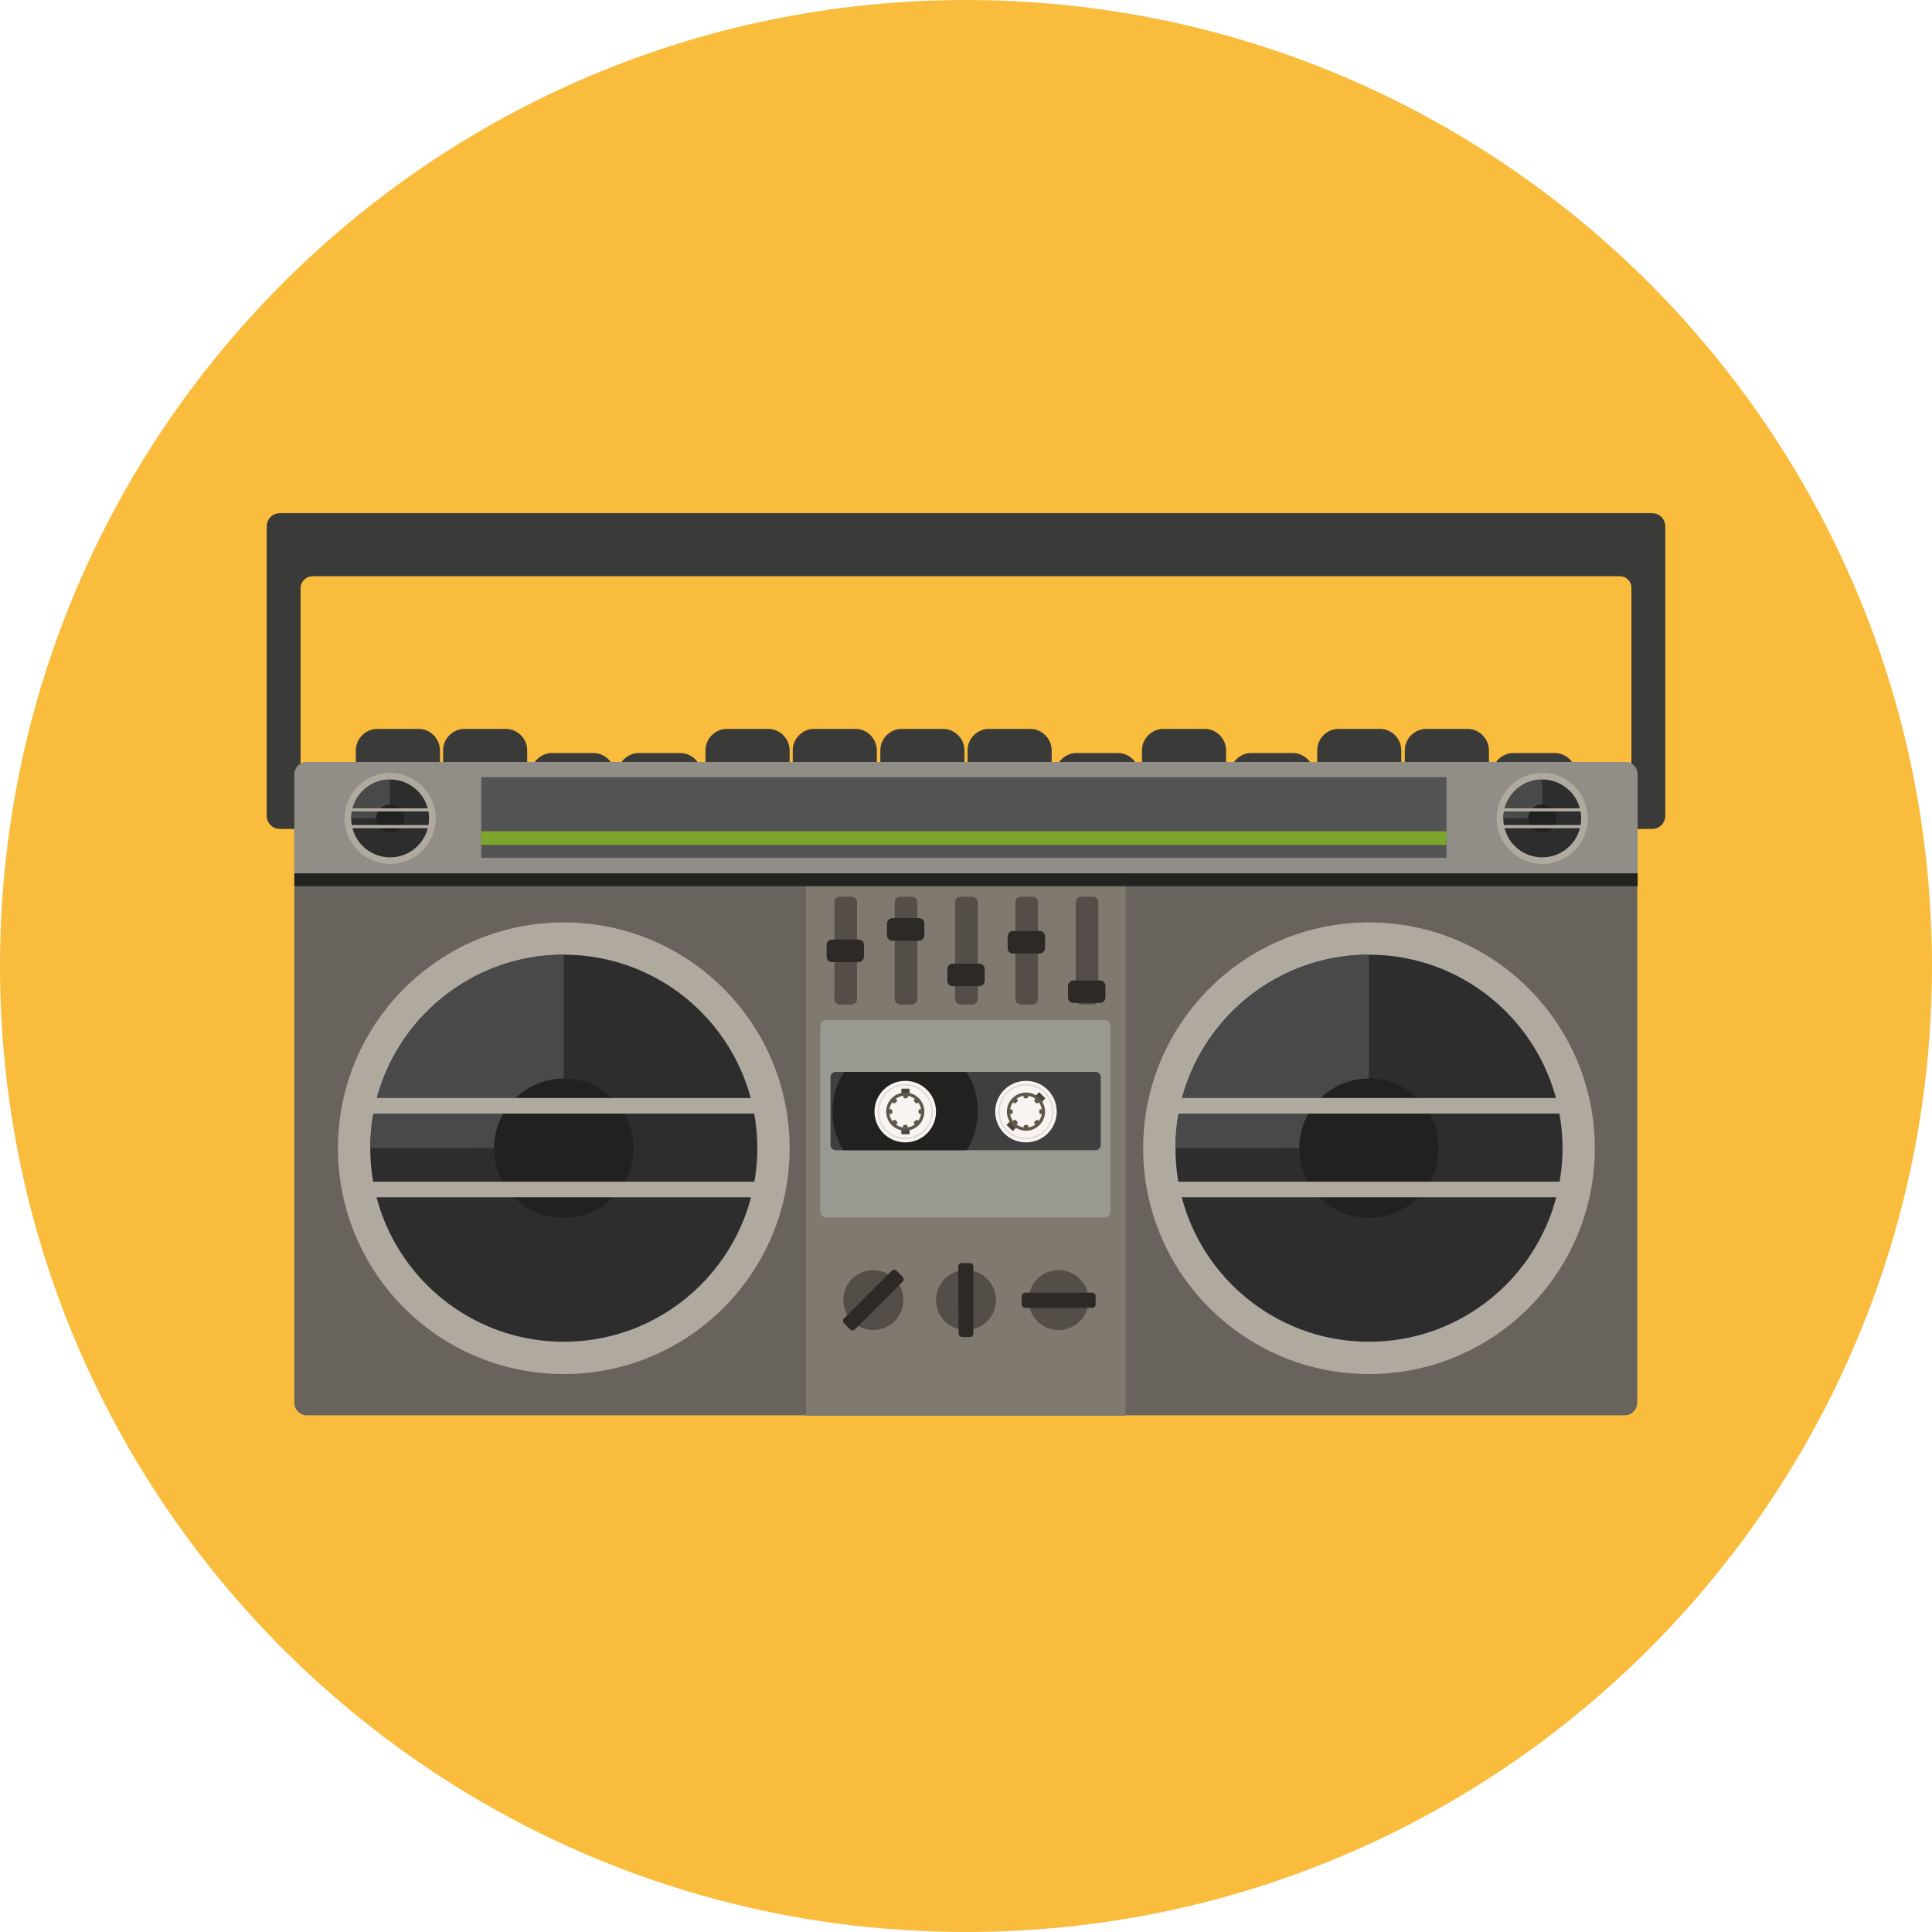
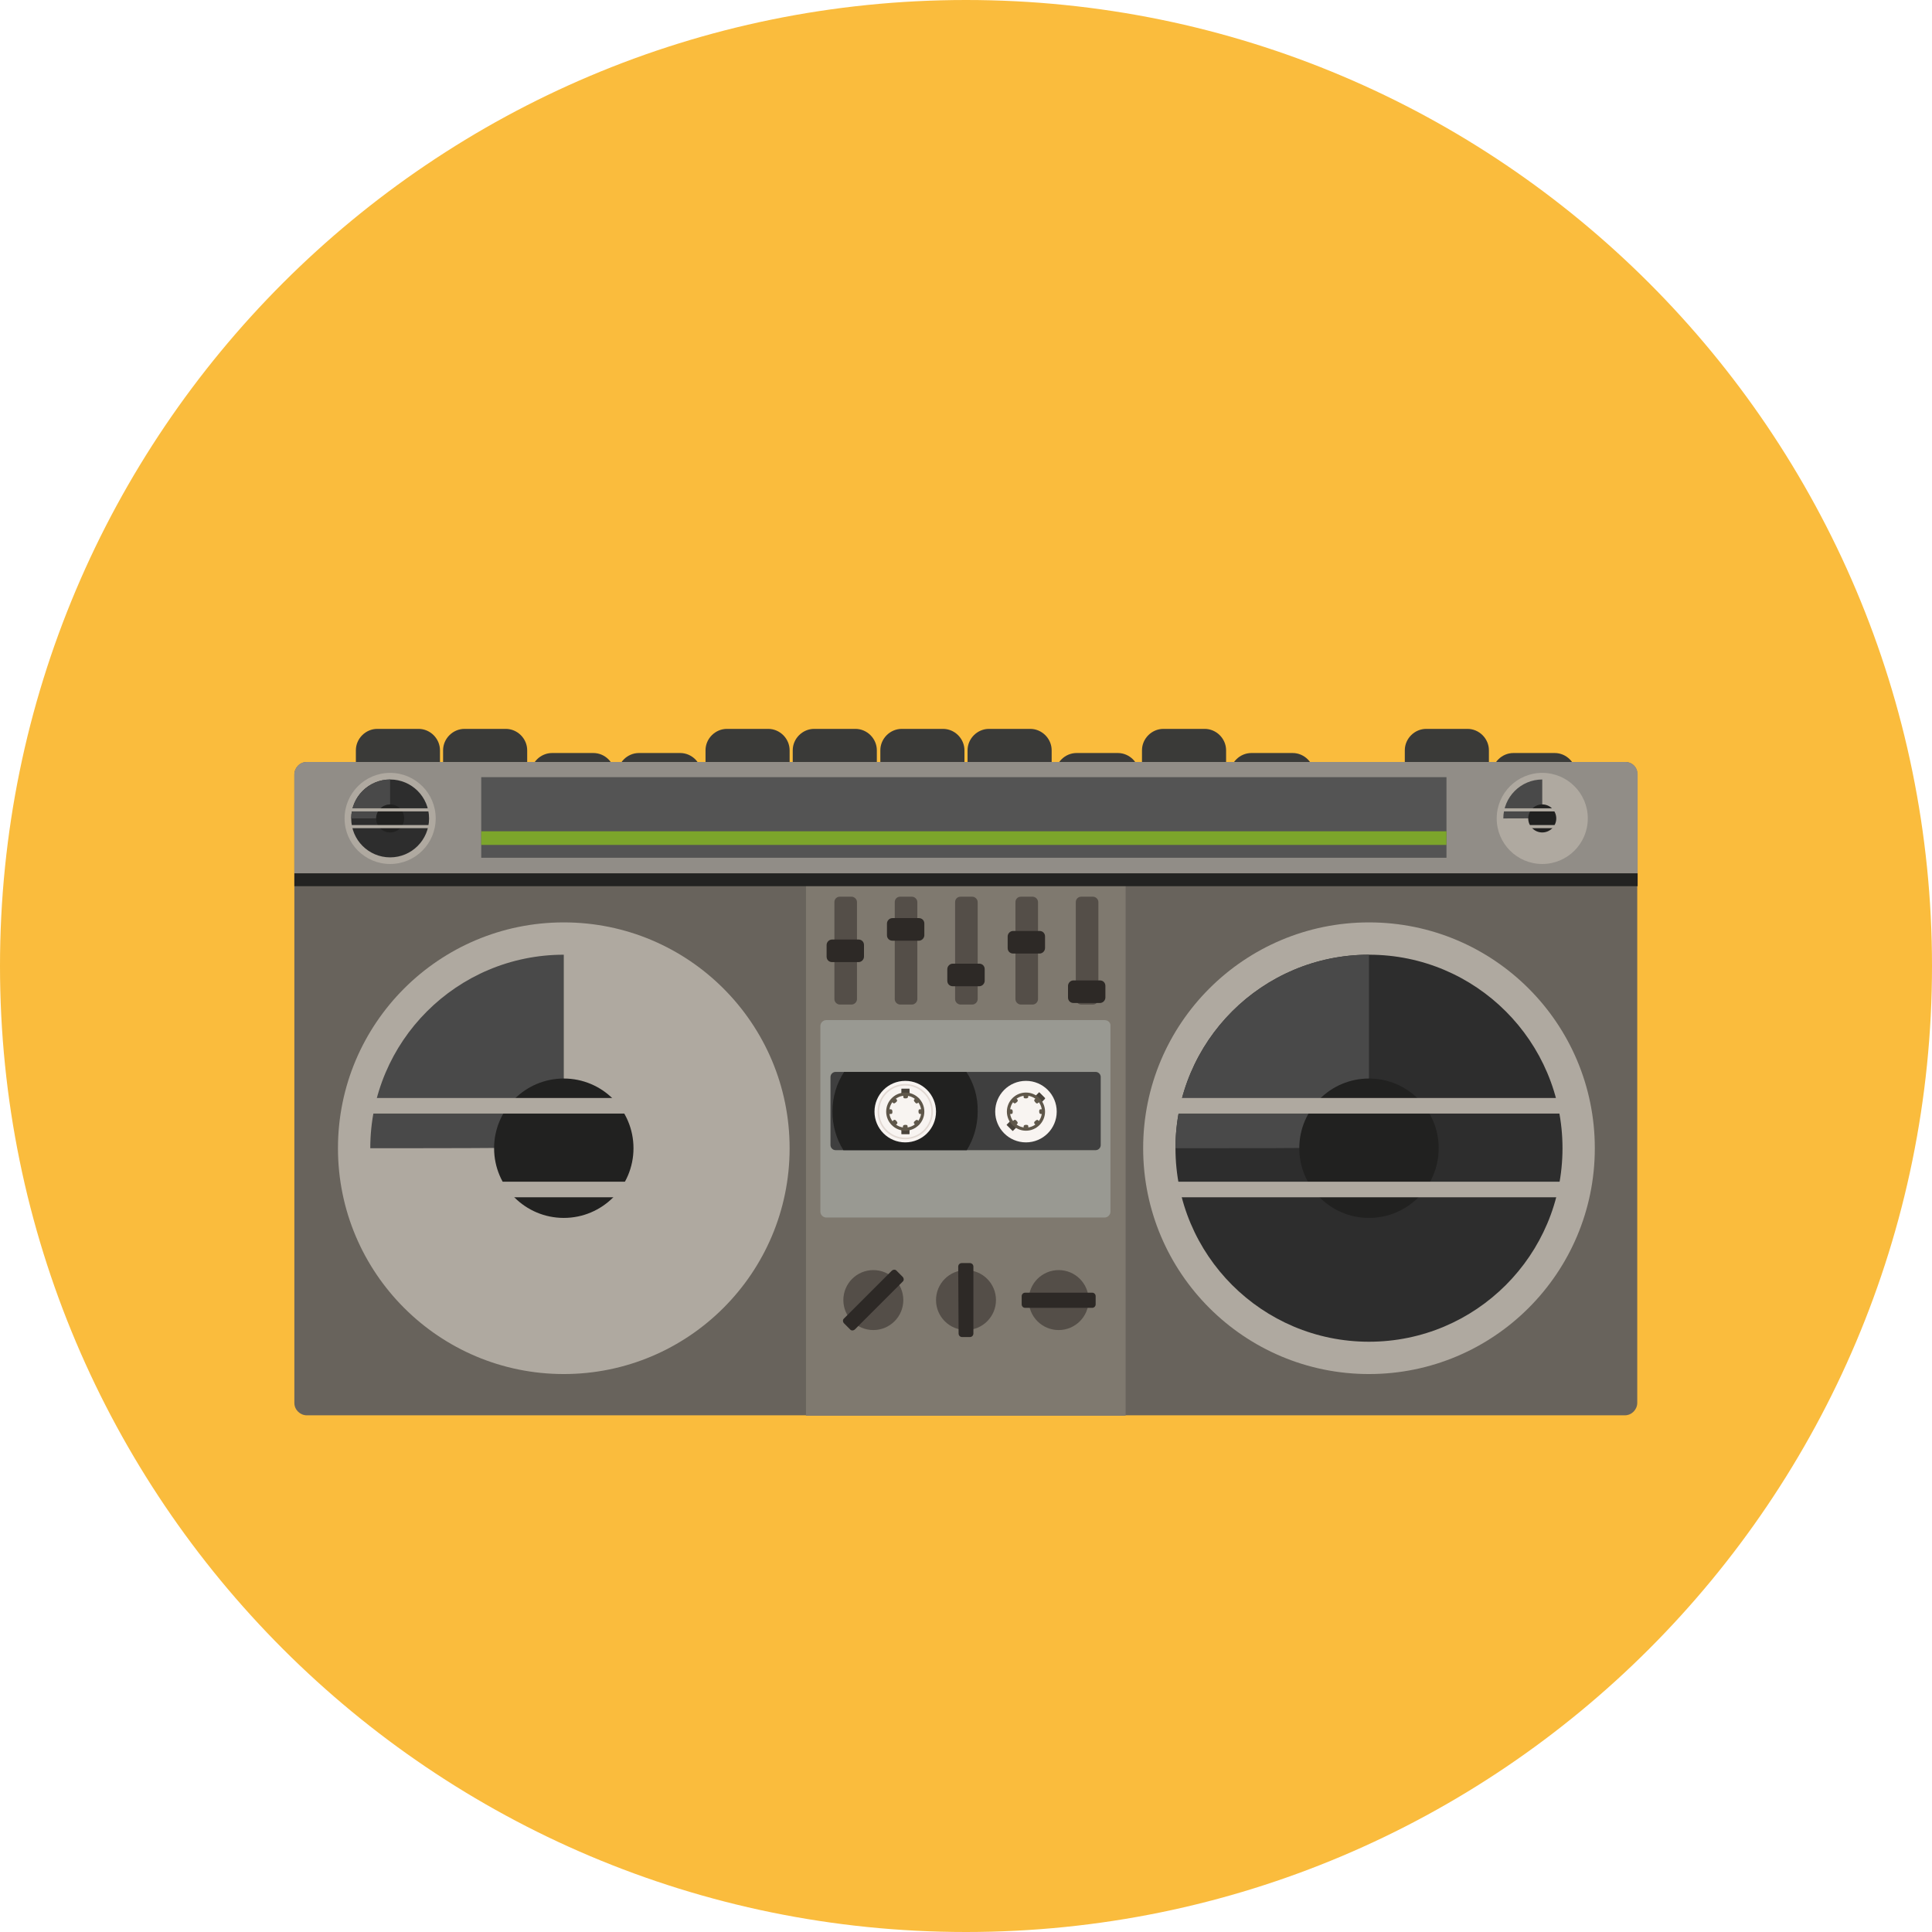
<svg xmlns="http://www.w3.org/2000/svg" version="1.1" id="Layer_1" x="0px" y="0px" viewBox="0 0 496.2 496.2" style="enable-background:new 0 0 496.2 496.2;" xml:space="preserve">
  <path style="fill:#FABC3D;" d="M496.2,248.1C496.2,111.1,385.1,0,248.1,0S0,111.1,0,248.1s111.1,248.1,248.1,248.1  S496.2,385.1,496.2,248.1z" />
  <g>
-     <path style="fill:#3A3A38;" d="M424.3,131.8H71.9c-1.9,0-3.4,1.5-3.4,3.4v74.3c0,1.9,1.5,3.4,3.4,3.4h5.3V151c0-1.6,1.4-3,3-3H416   c1.7,0,3,1.3,3,3v61.9h5.3c1.9,0,3.4-1.5,3.4-3.4v-74.3C427.7,133.3,426.2,131.8,424.3,131.8z" />
    <path style="fill:#3A3A38;" d="M113,199.4c0,3-2.5,5.5-5.5,5.5H96.9c-3,0-5.5-2.5-5.5-5.5v-6.7c0-3,2.5-5.5,5.5-5.5h10.6   c3,0,5.5,2.5,5.5,5.5V199.4z" />
    <path style="fill:#3A3A38;" d="M135.4,199.4c0,3-2.5,5.5-5.5,5.5h-10.6c-3,0-5.5-2.5-5.5-5.5v-6.7c0-3,2.5-5.5,5.5-5.5h10.6   c3,0,5.5,2.5,5.5,5.5V199.4z" />
    <path style="fill:#3A3A38;" d="M157.9,205.6c0,3-2.5,5.5-5.5,5.5h-10.6c-3,0-5.5-2.5-5.5-5.5v-6.7c0-3,2.5-5.5,5.5-5.5h10.6   c3,0,5.5,2.5,5.5,5.5V205.6z" />
    <path style="fill:#3A3A38;" d="M180.2,205.6c0,3-2.5,5.5-5.5,5.5h-10.6c-3,0-5.5-2.5-5.5-5.5v-6.7c0-3,2.5-5.5,5.5-5.5h10.6   c3,0,5.5,2.5,5.5,5.5V205.6z" />
    <path style="fill:#3A3A38;" d="M202.8,199.4c0,3-2.5,5.5-5.5,5.5h-10.6c-3,0-5.5-2.5-5.5-5.5v-6.7c0-3,2.5-5.5,5.5-5.5h10.6   c3,0,5.5,2.5,5.5,5.5V199.4z" />
    <path style="fill:#3A3A38;" d="M225.2,199.4c0,3-2.5,5.5-5.5,5.5h-10.6c-3,0-5.5-2.5-5.5-5.5v-6.7c0-3,2.5-5.5,5.5-5.5h10.6   c3,0,5.5,2.5,5.5,5.5V199.4z" />
    <path style="fill:#3A3A38;" d="M247.7,199.4c0,3-2.5,5.5-5.5,5.5h-10.6c-3,0-5.5-2.5-5.5-5.5v-6.7c0-3,2.5-5.5,5.5-5.5h10.6   c3,0,5.5,2.5,5.5,5.5V199.4z" />
    <path style="fill:#3A3A38;" d="M270.1,199.4c0,3-2.5,5.5-5.5,5.5H254c-3,0-5.5-2.5-5.5-5.5v-6.7c0-3,2.5-5.5,5.5-5.5h10.6   c3,0,5.5,2.5,5.5,5.5V199.4z" />
    <path style="fill:#3A3A38;" d="M292.6,205.6c0,3-2.5,5.5-5.5,5.5h-10.6c-3,0-5.5-2.5-5.5-5.5v-6.7c0-3,2.5-5.5,5.5-5.5h10.6   c3,0,5.5,2.5,5.5,5.5V205.6z" />
    <path style="fill:#3A3A38;" d="M314.9,199.4c0,3-2.5,5.5-5.5,5.5h-10.6c-3,0-5.5-2.5-5.5-5.5v-6.7c0-3,2.5-5.5,5.5-5.5h10.6   c3,0,5.5,2.5,5.5,5.5V199.4z" />
    <path style="fill:#3A3A38;" d="M337.5,205.6c0,3-2.5,5.5-5.5,5.5h-10.6c-3,0-5.5-2.5-5.5-5.5v-6.7c0-3,2.5-5.5,5.5-5.5H332   c3,0,5.5,2.5,5.5,5.5V205.6z" />
-     <path style="fill:#3A3A38;" d="M359.9,199.4c0,3-2.5,5.5-5.5,5.5h-10.6c-3,0-5.5-2.5-5.5-5.5v-6.7c0-3,2.5-5.5,5.5-5.5h10.6   c3,0,5.5,2.5,5.5,5.5V199.4z" />
    <path style="fill:#3A3A38;" d="M382.4,199.4c0,3-2.5,5.5-5.5,5.5h-10.6c-3,0-5.5-2.5-5.5-5.5v-6.7c0-3,2.5-5.5,5.5-5.5h10.6   c3,0,5.5,2.5,5.5,5.5V199.4z" />
    <path style="fill:#3A3A38;" d="M404.8,205.6c0,3-2.5,5.5-5.5,5.5h-10.6c-3,0-5.5-2.5-5.5-5.5v-6.7c0-3,2.5-5.5,5.5-5.5h10.6   c3,0,5.5,2.5,5.5,5.5V205.6z" />
  </g>
  <path style="fill:#68635C;" d="M417.4,195.7H78.8c-1.8,0-3.2,1.5-3.2,3.2v161.4c0,1.8,1.5,3.2,3.2,3.2h338.5c1.8,0,3.2-1.5,3.2-3.2  V198.9C420.6,197.1,419.2,195.7,417.4,195.7z" />
  <rect x="207" y="195.7" style="fill:#7F796F;" width="82.1" height="167.9" />
  <circle style="fill:#544E48;" cx="224.3" cy="333.9" r="7.7" />
  <path style="fill:#2D2926;" d="M219.6,341.4c-0.4,0.4-1,0.4-1.3,0l-1.5-1.5c-0.4-0.4-0.4-1,0-1.3l12.2-12.2c0.4-0.4,1-0.4,1.3,0  l1.5,1.5c0.4,0.4,0.4,1,0,1.3L219.6,341.4z" />
  <circle style="fill:#544E48;" cx="248.1" cy="333.9" r="7.7" />
  <path style="fill:#2D2926;" d="M246.1,325.3c0-0.5,0.4-0.9,0.9-0.9h2.1c0.5,0,0.9,0.4,0.9,0.9v17.2c0,0.5-0.4,0.9-0.9,0.9h-2  c-0.5,0-0.9-0.4-0.9-0.9L246.1,325.3z" />
  <circle style="fill:#544E48;" cx="271.9" cy="333.9" r="7.7" />
  <path style="fill:#2D2926;" d="M280.5,332c0.5,0,0.9,0.4,0.9,0.9v2.1c0,0.5-0.4,0.9-0.9,0.9h-17.2c-0.5,0-0.9-0.4-0.9-0.9v-2.1  c0-0.5,0.4-0.9,0.9-0.9H280.5z" />
  <path style="fill:#918D87;" d="M417.4,195.7H78.8c-1.8,0-3.2,1.5-3.2,3.2v25.4h345v-25.4C420.6,197.1,419.2,195.7,417.4,195.7z" />
  <rect x="75.6" y="224.3" style="fill:#232322;" width="345" height="3.3" />
  <circle style="fill:#AFA9A0;" cx="144.8" cy="294.9" r="58" />
-   <circle style="fill:#2D2D2D;" cx="144.8" cy="294.9" r="49.7" />
  <path style="fill:#494949;" d="M95.1,294.9c0-27.5,22.3-49.7,49.7-49.7c0,0,0,48.6,0,49.2S95.1,294.9,95.1,294.9z" />
  <circle style="fill:#212120;" cx="144.8" cy="294.9" r="17.9" />
  <g>
    <rect x="90.2" y="282" style="fill:#AFA9A0;" width="109" height="4" />
    <rect x="90.2" y="303.5" style="fill:#AFA9A0;" width="109" height="4" />
    <circle style="fill:#AFA9A0;" cx="100.2" cy="210.2" r="11.7" />
  </g>
  <circle style="fill:#2D2D2D;" cx="100.2" cy="210.2" r="10" />
  <path style="fill:#494949;" d="M90.2,210.2c0-5.5,4.5-10,10-10c0,0,0,9.8,0,9.9C100.2,210.2,90.2,210.2,90.2,210.2z" />
  <circle style="fill:#212120;" cx="100.2" cy="210.2" r="3.6" />
  <g>
    <rect x="89.2" y="207.6" style="fill:#AFA9A0;" width="21.9" height="0.8" />
    <rect x="89.2" y="211.9" style="fill:#AFA9A0;" width="21.9" height="0.8" />
    <circle style="fill:#AFA9A0;" cx="396.1" cy="210.2" r="11.7" />
  </g>
-   <circle style="fill:#2D2D2D;" cx="396.1" cy="210.2" r="10" />
  <path style="fill:#494949;" d="M386.1,210.2c0-5.5,4.5-10,10-10c0,0,0,9.8,0,9.9C396.1,210.2,386.1,210.2,386.1,210.2z" />
  <circle style="fill:#212120;" cx="396.1" cy="210.2" r="3.6" />
  <g>
    <rect x="385.1" y="207.6" style="fill:#AFA9A0;" width="21.9" height="0.8" />
    <rect x="385.1" y="211.9" style="fill:#AFA9A0;" width="21.9" height="0.8" />
    <circle style="fill:#AFA9A0;" cx="351.6" cy="294.9" r="58" />
  </g>
  <circle style="fill:#2D2D2D;" cx="351.6" cy="294.9" r="49.7" />
  <path style="fill:#494949;" d="M301.9,294.9c0-27.5,22.3-49.7,49.7-49.7c0,0,0,48.6,0,49.2S301.9,294.9,301.9,294.9z" />
  <circle style="fill:#212120;" cx="351.6" cy="294.9" r="17.9" />
  <g>
    <rect x="297" y="282" style="fill:#AFA9A0;" width="109" height="4" />
    <rect x="297" y="303.5" style="fill:#AFA9A0;" width="109" height="4" />
  </g>
  <path style="fill:#999992;" d="M283.7,262h-71.5c-0.8,0-1.5,0.7-1.5,1.5v47.7c0,0.8,0.7,1.5,1.5,1.5h71.5c0.8,0,1.5-0.7,1.5-1.5  v-47.7C285.3,262.7,284.6,262,283.7,262z" />
  <path style="fill:#3F3F3F;" d="M281.4,275.3h-66.8c-0.7,0-1.3,0.6-1.3,1.3v17.5c0,0.7,0.6,1.3,1.3,1.3h66.8c0.7,0,1.3-0.6,1.3-1.3  v-17.5C282.7,275.9,282.1,275.3,281.4,275.3z" />
  <path style="fill:#212120;" d="M248.2,275.3h-31.4c-1.9,2.9-3,6.4-3,10.2c0,3.6,1,7,2.8,9.9h31.7c1.8-2.9,2.8-6.3,2.8-9.9  C251.2,281.7,250.1,278.2,248.2,275.3z" />
  <circle style="fill:#F8F4F1;" cx="232.5" cy="285.5" r="7.9" />
  <circle style="fill:#E2D9D3;" cx="232.5" cy="285.5" r="7.1" />
  <circle style="fill:#F8F4F1;" cx="232.5" cy="285.5" r="6.7" />
  <path style="fill:#49433B;" d="M233.5,279.6h-1.9c-0.1,0-0.1,0.1-0.1,0.1v11.5c0,0.1,0.1,0.1,0.1,0.1h1.9c0.1,0,0.1-0.1,0.1-0.1  v-11.5C233.6,279.6,233.6,279.6,233.5,279.6z" />
  <circle style="fill:#5F574A;" cx="232.5" cy="285.5" r="4.9" />
  <circle style="fill:#F8F4F1;" cx="232.5" cy="285.5" r="4.1" />
  <g>
    <path style="fill:#5F574A;" d="M233.2,281.7c0,0.3-0.3,0.4-0.6,0.4l0,0c-0.3,0-0.6,0-0.6-0.4v-0.4c0-0.3,0.3-0.6,0.6-0.6l0,0   c0.3,0,0.6,0.3,0.6,0.6V281.7z" />
    <path style="fill:#5F574A;" d="M231.9,289.3c0-0.3,0.3-0.4,0.6-0.4l0,0c0.3,0,0.6,0,0.6,0.4v0.4c0,0.3-0.3,0.6-0.6,0.6l0,0   c-0.3,0-0.6-0.3-0.6-0.6V289.3z" />
    <path style="fill:#5F574A;" d="M236.3,286.1c-0.3,0-0.4-0.3-0.4-0.6l0,0c0-0.3,0-0.6,0.4-0.6h0.4c0.3,0,0.6,0.3,0.6,0.6l0,0   c0,0.3-0.3,0.6-0.6,0.6H236.3z" />
    <path style="fill:#5F574A;" d="M228.8,284.9c0.3,0,0.4,0.3,0.4,0.6l0,0c0,0.3,0,0.6-0.4,0.6h-0.4c-0.3,0-0.6-0.3-0.6-0.6l0,0   c0-0.3,0.3-0.6,0.6-0.6H228.8z" />
    <path style="fill:#5F574A;" d="M235.7,283.3c-0.2,0.2-0.5,0.1-0.7-0.2l0,0c-0.2-0.2-0.4-0.5-0.2-0.7l0.3-0.3c0.2-0.2,0.6-0.2,0.9,0   l0,0c0.2,0.2,0.2,0.6,0,0.9L235.7,283.3z" />
    <path style="fill:#5F574A;" d="M229.5,287.7c0.2-0.2,0.5-0.1,0.7,0.2l0,0c0.2,0.2,0.4,0.5,0.2,0.7l-0.3,0.3c-0.2,0.2-0.6,0.2-0.9,0   l0,0c-0.2-0.2-0.2-0.6,0-0.9L229.5,287.7z" />
    <path style="fill:#5F574A;" d="M234.8,288.6c-0.2-0.2-0.1-0.5,0.2-0.7l0,0c0.2-0.2,0.5-0.4,0.7-0.2l0.3,0.3c0.2,0.2,0.2,0.6,0,0.9   l0,0c-0.2,0.2-0.6,0.2-0.9,0L234.8,288.6z" />
    <path style="fill:#5F574A;" d="M230.3,282.4c0.2,0.2,0.1,0.5-0.2,0.7l0,0c-0.2,0.2-0.5,0.4-0.7,0.2l-0.3-0.3   c-0.2-0.2-0.2-0.6,0-0.9l0,0c0.2-0.2,0.6-0.2,0.9,0L230.3,282.4z" />
  </g>
  <circle style="fill:#F8F4F1;" cx="263.5" cy="285.5" r="7.9" />
-   <circle style="fill:#E2D9D3;" cx="263.5" cy="285.5" r="7.1" />
  <circle style="fill:#F8F4F1;" cx="263.5" cy="285.5" r="6.7" />
  <path style="fill:#49433B;" d="M268.4,282l-1.4-1.4c-0.1-0.1-0.1-0.1-0.2,0l-8.2,8.2c-0.1,0.1-0.1,0.1,0,0.2l1.4,1.4  c0.1,0.1,0.1,0.1,0.2,0l8.2-8.2C268.4,282.1,268.4,282,268.4,282z" />
  <circle style="fill:#5F574A;" cx="263.5" cy="285.5" r="4.9" />
  <circle style="fill:#F8F4F1;" cx="263.5" cy="285.5" r="4.1" />
  <g>
    <path style="fill:#5F574A;" d="M266.6,283.3c-0.2,0.2-0.5,0.1-0.7-0.2l0,0c-0.2-0.2-0.4-0.5-0.2-0.7l0.3-0.3c0.2-0.2,0.6-0.2,0.9,0   l0,0c0.2,0.2,0.2,0.6,0,0.9L266.6,283.3z" />
    <path style="fill:#5F574A;" d="M260.4,287.7c0.2-0.2,0.5-0.1,0.7,0.2l0,0c0.2,0.2,0.4,0.5,0.2,0.7l-0.3,0.3c-0.2,0.2-0.6,0.2-0.9,0   l0,0c-0.2-0.2-0.2-0.6,0-0.9L260.4,287.7z" />
    <path style="fill:#5F574A;" d="M265.7,288.6c-0.2-0.2-0.1-0.5,0.2-0.7l0,0c0.2-0.2,0.5-0.4,0.7-0.2l0.3,0.3c0.2,0.2,0.2,0.6,0,0.9   l0,0c-0.2,0.2-0.6,0.2-0.9,0L265.7,288.6z" />
    <path style="fill:#5F574A;" d="M261.3,282.4c0.2,0.2,0.1,0.5-0.2,0.7l0,0c-0.2,0.2-0.5,0.4-0.7,0.2l-0.3-0.3   c-0.2-0.2-0.2-0.6,0-0.9l0,0c0.2-0.2,0.6-0.2,0.9,0L261.3,282.4z" />
    <path style="fill:#5F574A;" d="M267.3,286.1c-0.3,0-0.4-0.3-0.4-0.6l0,0c0-0.3,0-0.6,0.4-0.6h0.4c0.3,0,0.6,0.3,0.6,0.6l0,0   c0,0.3-0.3,0.6-0.6,0.6H267.3z" />
    <path style="fill:#5F574A;" d="M259.7,284.9c0.3,0,0.4,0.3,0.4,0.6l0,0c0,0.3,0,0.6-0.4,0.6h-0.4c-0.3,0-0.6-0.3-0.6-0.6l0,0   c0-0.3,0.3-0.6,0.6-0.6H259.7z" />
    <path style="fill:#5F574A;" d="M262.9,289.3c0-0.3,0.3-0.4,0.6-0.4l0,0c0.3,0,0.6,0,0.6,0.4v0.4c0,0.3-0.3,0.6-0.6,0.6l0,0   c-0.3,0-0.6-0.3-0.6-0.6V289.3z" />
    <path style="fill:#5F574A;" d="M264.1,281.7c0,0.3-0.3,0.4-0.6,0.4l0,0c-0.3,0-0.6,0-0.6-0.4v-0.4c0-0.3,0.3-0.6,0.6-0.6l0,0   c0.3,0,0.6,0.3,0.6,0.6V281.7z" />
  </g>
  <rect x="123.6" y="199.6" style="fill:#545454;" width="247.9" height="20.7" />
  <rect x="123.6" y="213.5" style="fill:#7CA52B;" width="247.9" height="3.5" />
  <path style="fill:#544E48;" d="M214.3,231.7c0-0.8,0.6-1.4,1.4-1.4h3c0.7,0,1.4,0.6,1.4,1.4v24.9c0,0.7-0.6,1.4-1.4,1.4h-3  c-0.7,0-1.4-0.6-1.4-1.4V231.7z" />
  <path style="fill:#2D2926;" d="M220.5,241.3c0.8,0,1.4,0.6,1.4,1.4v3c0,0.7-0.6,1.4-1.4,1.4h-6.8c-0.8,0-1.4-0.6-1.4-1.4v-3  c0-0.7,0.6-1.4,1.4-1.4H220.5z" />
  <path style="fill:#544E48;" d="M229.8,231.7c0-0.8,0.6-1.4,1.4-1.4h3c0.7,0,1.4,0.6,1.4,1.4v24.9c0,0.7-0.6,1.4-1.4,1.4h-3  c-0.7,0-1.4-0.6-1.4-1.4V231.7z" />
  <path style="fill:#2D2926;" d="M236,235.8c0.8,0,1.4,0.6,1.4,1.4v3c0,0.7-0.6,1.4-1.4,1.4h-6.8c-0.8,0-1.4-0.6-1.4-1.4v-3  c0-0.7,0.6-1.4,1.4-1.4H236z" />
  <path style="fill:#544E48;" d="M245.3,231.7c0-0.8,0.6-1.4,1.4-1.4h3c0.7,0,1.4,0.6,1.4,1.4v24.9c0,0.7-0.6,1.4-1.4,1.4h-3  c-0.7,0-1.4-0.6-1.4-1.4L245.3,231.7z" />
  <path style="fill:#2D2926;" d="M251.5,247.5c0.8,0,1.4,0.6,1.4,1.4v3c0,0.7-0.6,1.4-1.4,1.4h-6.8c-0.8,0-1.4-0.6-1.4-1.4v-3  c0-0.7,0.6-1.4,1.4-1.4H251.5z" />
  <path style="fill:#544E48;" d="M260.8,231.7c0-0.8,0.6-1.4,1.4-1.4h3c0.7,0,1.4,0.6,1.4,1.4v24.9c0,0.7-0.6,1.4-1.4,1.4h-3  c-0.7,0-1.4-0.6-1.4-1.4V231.7z" />
  <path style="fill:#2D2926;" d="M267,239.1c0.8,0,1.4,0.6,1.4,1.4v3c0,0.7-0.6,1.4-1.4,1.4h-6.8c-0.8,0-1.4-0.6-1.4-1.4v-3  c0-0.7,0.6-1.4,1.4-1.4H267z" />
  <path style="fill:#544E48;" d="M276.3,231.7c0-0.8,0.6-1.4,1.4-1.4h3c0.7,0,1.4,0.6,1.4,1.4v24.9c0,0.7-0.6,1.4-1.4,1.4h-3  c-0.7,0-1.4-0.6-1.4-1.4V231.7z" />
  <path style="fill:#2D2926;" d="M282.5,251.8c0.8,0,1.4,0.6,1.4,1.4v3c0,0.7-0.6,1.4-1.4,1.4h-6.8c-0.8,0-1.4-0.6-1.4-1.4v-3  c0-0.7,0.6-1.4,1.4-1.4H282.5z" />
  <g>
</g>
  <g>
</g>
  <g>
</g>
  <g>
</g>
  <g>
</g>
  <g>
</g>
  <g>
</g>
  <g>
</g>
  <g>
</g>
  <g>
</g>
  <g>
</g>
  <g>
</g>
  <g>
</g>
  <g>
</g>
  <g>
</g>
</svg>